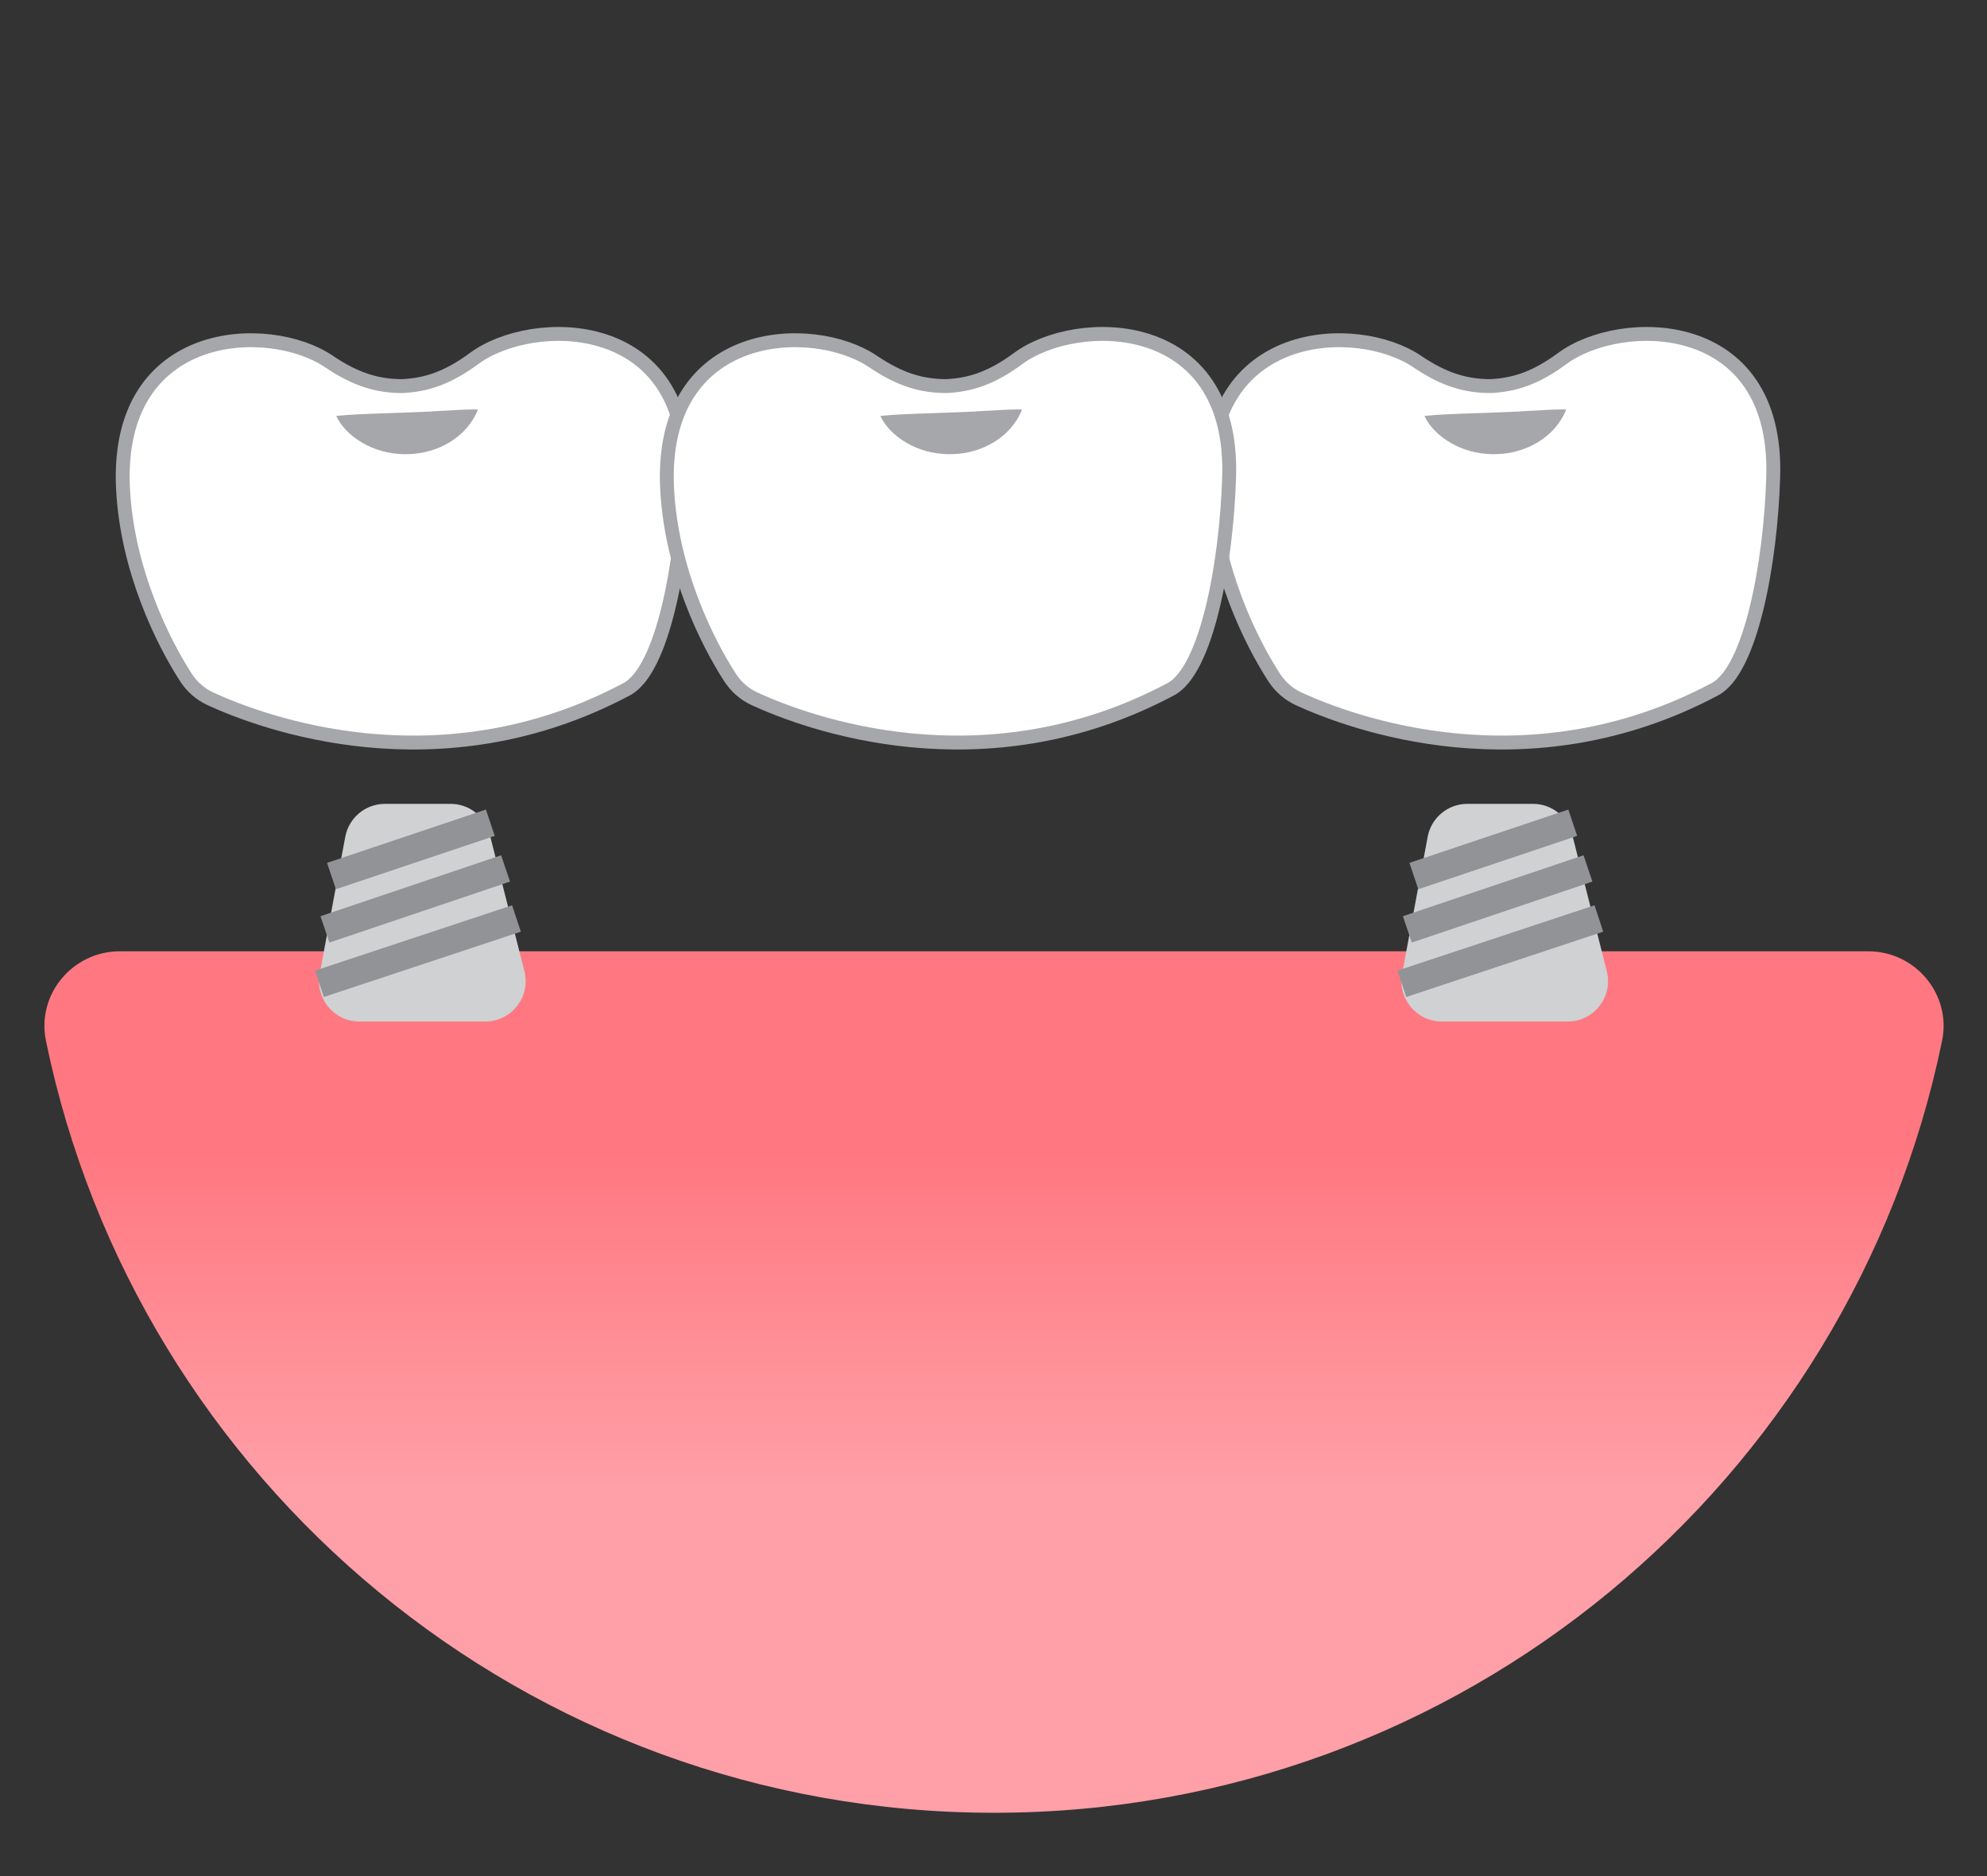
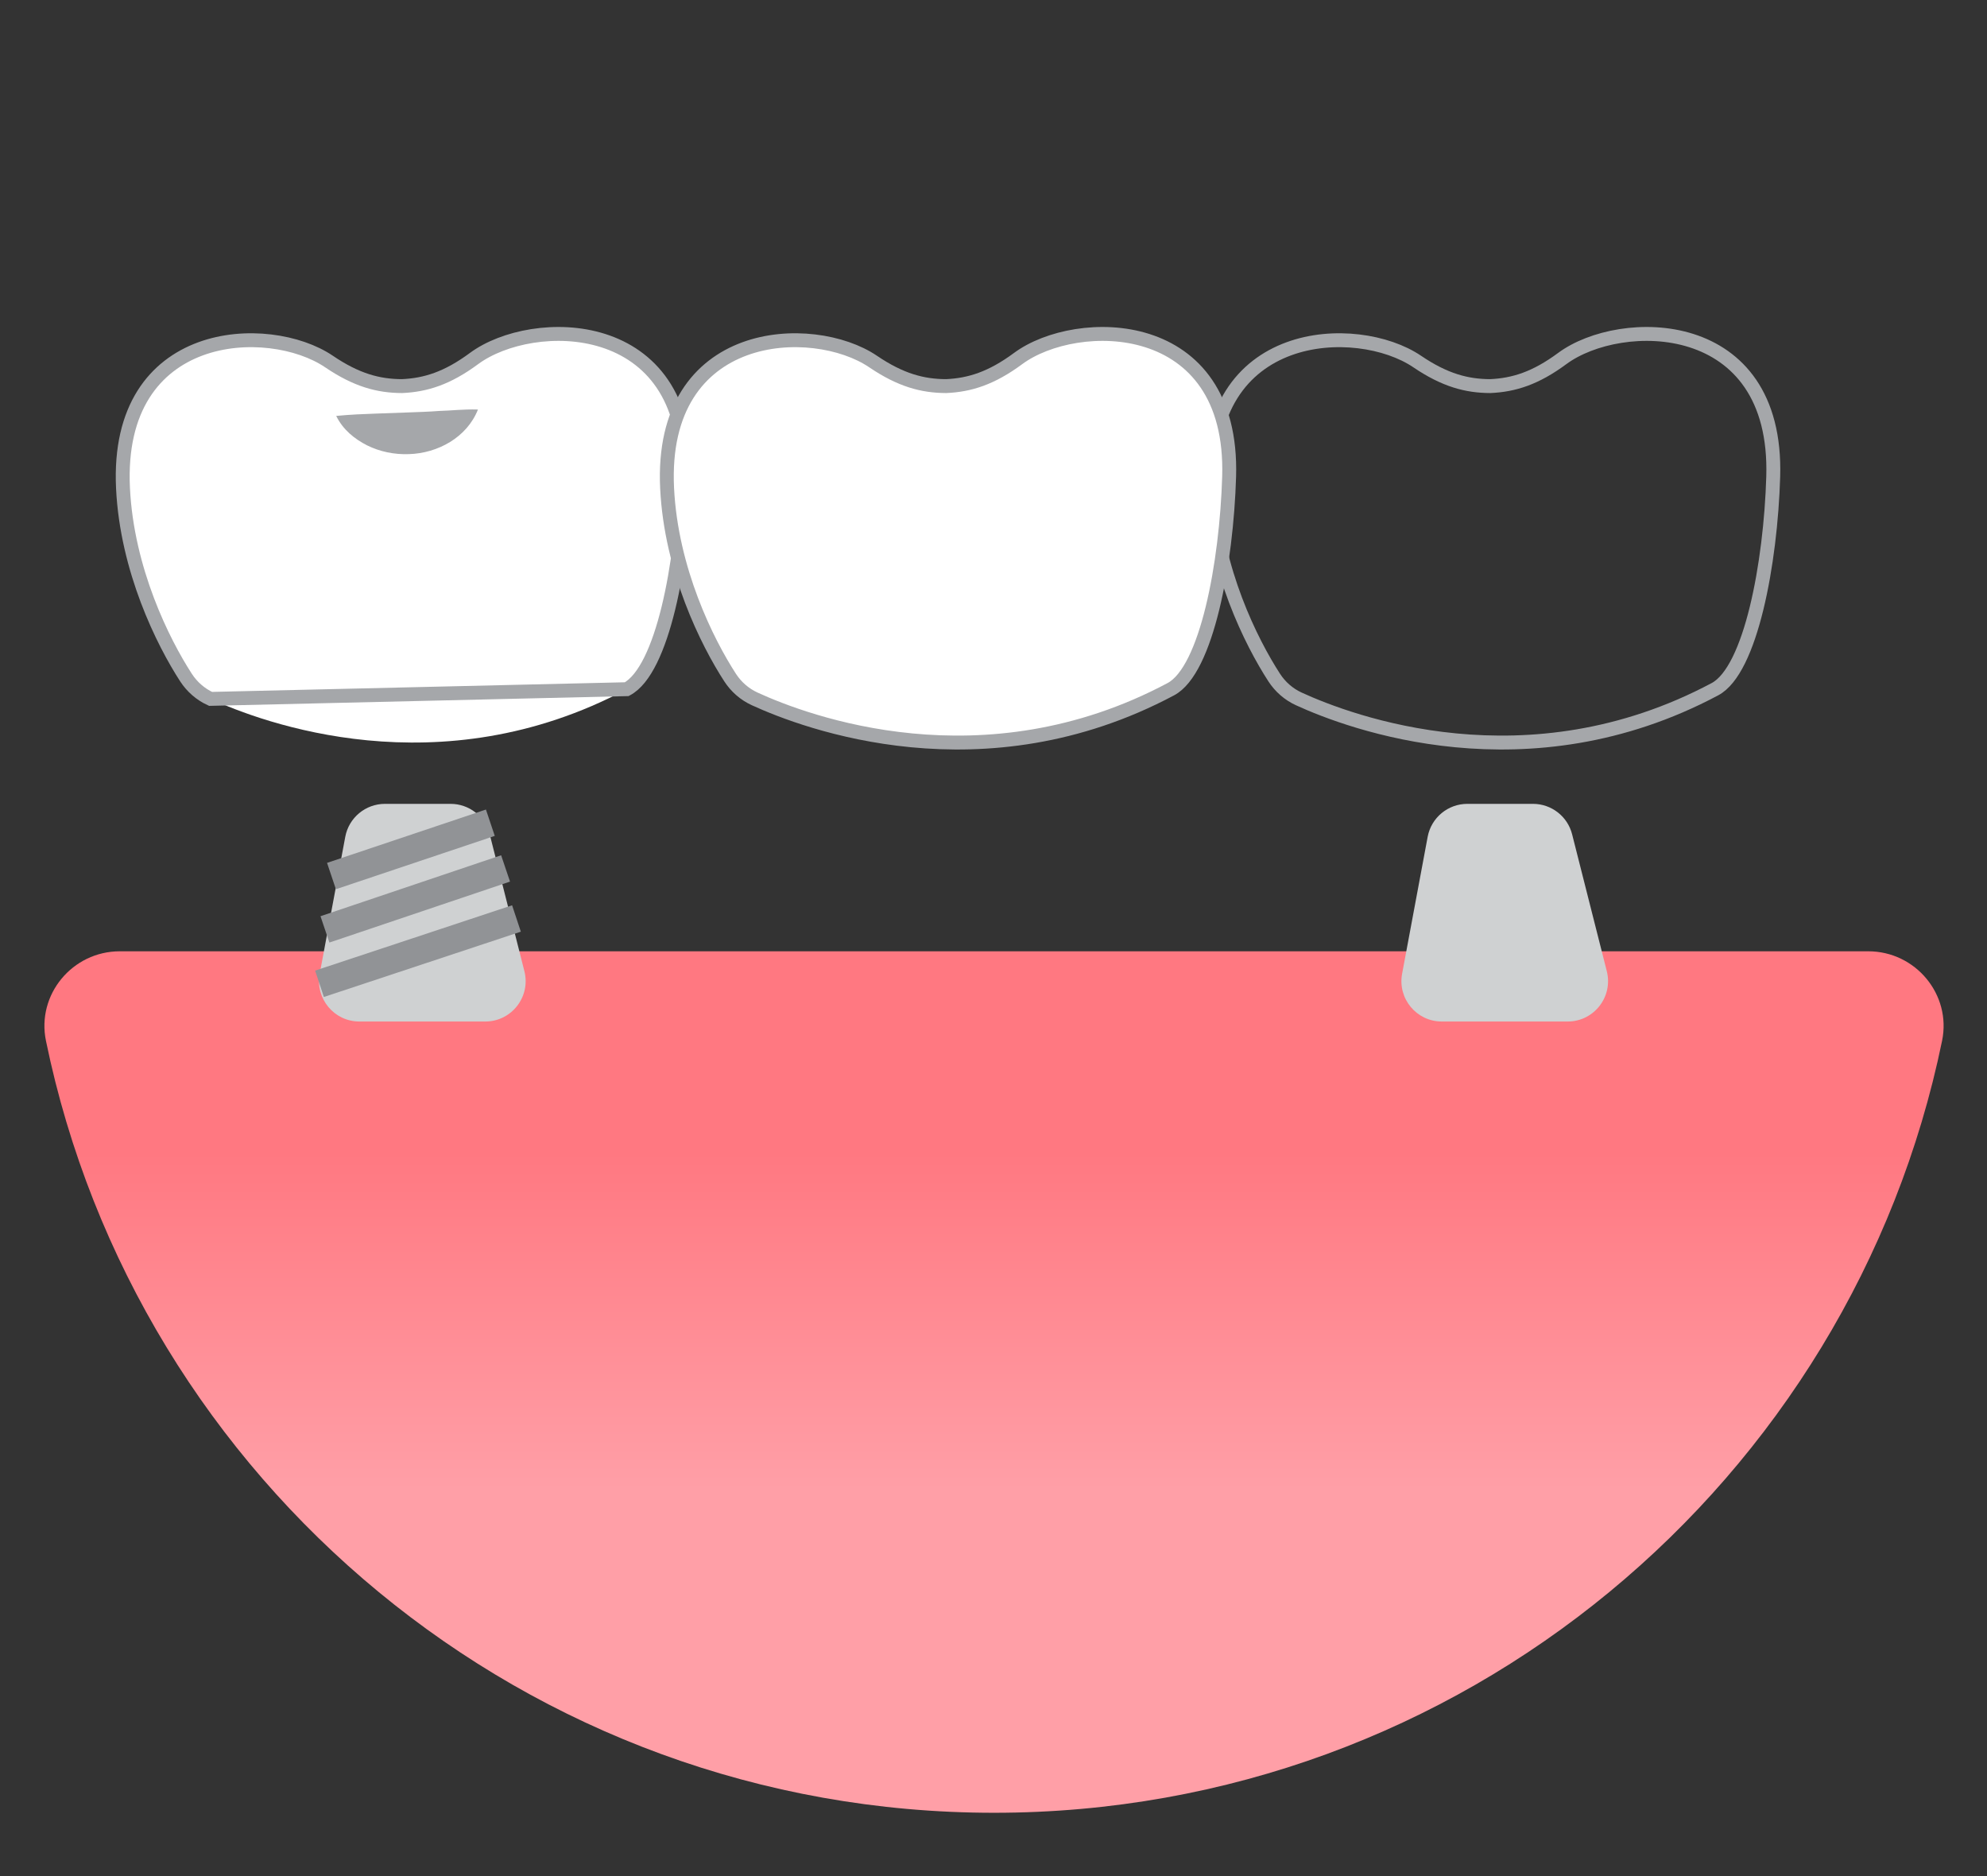
<svg xmlns="http://www.w3.org/2000/svg" xmlns:ns1="http://www.bohemiancoding.com/sketch/ns" xmlns:xlink="http://www.w3.org/1999/xlink" width="143px" height="135px" viewBox="0 0 143 135" version="1.1">
  <rect x="0" y="0" width="143" height="135" fill="#333333" stroke="none" />
  <title>sec4_teeth-2</title>
  <desc>Created with Sketch.</desc>
  <defs>
    <linearGradient x1="81.087%" y1="23.544%" x2="81.087%" y2="62.498%" id="linearGradient-1">
      <stop stop-color="#FF7881" offset="0%" />
      <stop stop-color="#FF9FA7" offset="100%" />
    </linearGradient>
-     <path id="path-2" d="M5.619,0.453 C2.218,0.453 -0.379,3.562 0.307,6.893 C6.832,38.6 34.898,62.443 68.537,62.443 C102.176,62.443 130.242,38.6 136.767,6.893 C137.453,3.562 134.856,0.453 131.455,0.453 L5.619,0.453 L5.619,0.453 Z" />
  </defs>
  <g id="Page-1" stroke="none" stroke-width="1" fill="none" fill-rule="evenodd" ns1:type="MSPage">
    <g id="sec4_teeth-2" ns1:type="MSArtboardGroup">
      <path d="M8.619,68.453 C5.218,68.453 2.621,71.562 3.307,74.893 C9.832,106.6 37.898,130.443 71.537,130.443 C105.176,130.443 133.242,106.6 139.767,74.893 C140.453,71.562 137.856,68.453 134.455,68.453 L8.619,68.453 L8.619,68.453 Z" id="Clip-2" fill="url(#linearGradient-1)" ns1:type="MSShapeGroup" />
      <g id="Imported-Layers" ns1:type="MSLayerGroup" transform="translate(3, 24)">
        <g id="Group-3" transform="translate(0, 46)">
          <mask id="mask-3" ns1:name="Clip 2" fill="white">
            <use xlink:href="#path-2" />
          </mask>
          <g id="Clip-2" />
          <path d="M0,-47.04 L137.04,-47.04 L137.04,63 L0,63 L0,-47.04 Z" id="Fill-1" ns1:type="MSShapeGroup" mask="url(#mask-3)" />
        </g>
        <path d="M42.106,25.592 C44.688,24.217 46.114,16.533 46.3,10.298 C46.648,-1.365 35.315,-1.308 31.114,1.8 C29.185,3.226 27.624,3.707 25.933,3.783 C24.24,3.777 22.661,3.361 20.676,2.014 C16.35,-0.918 5.286,-0.524 5.852,11.131 C6.138,17.007 8.732,22.208 10.386,24.756 C10.821,25.425 11.43,25.957 12.154,26.29 C15.838,27.981 28.601,32.785 42.106,25.592 L42.106,25.592 Z" id="Fill-4" fill="#FFFFFF" ns1:type="MSShapeGroup" />
-         <path d="M42.106,25.592 C44.688,24.217 46.114,16.533 46.3,10.298 C46.648,-1.365 35.315,-1.308 31.114,1.8 C29.185,3.226 27.624,3.707 25.933,3.783 C24.24,3.777 22.661,3.361 20.676,2.014 C16.35,-0.918 5.286,-0.524 5.852,11.131 C6.138,17.007 8.732,22.208 10.386,24.756 C10.821,25.425 11.43,25.957 12.154,26.29 C15.838,27.981 28.601,32.785 42.106,25.592 L42.106,25.592 Z" id="Stroke-5" stroke="#A5A7AA" ns1:type="MSShapeGroup" />
+         <path d="M42.106,25.592 C44.688,24.217 46.114,16.533 46.3,10.298 C46.648,-1.365 35.315,-1.308 31.114,1.8 C29.185,3.226 27.624,3.707 25.933,3.783 C24.24,3.777 22.661,3.361 20.676,2.014 C16.35,-0.918 5.286,-0.524 5.852,11.131 C6.138,17.007 8.732,22.208 10.386,24.756 C10.821,25.425 11.43,25.957 12.154,26.29 L42.106,25.592 Z" id="Stroke-5" stroke="#A5A7AA" ns1:type="MSShapeGroup" />
        <path d="M21.196,5.928 C22.275,5.825 23.142,5.794 23.976,5.764 L26.315,5.68 C27.066,5.65 27.812,5.633 28.618,5.57 C29.444,5.552 30.288,5.438 31.397,5.469 C30.604,7.476 28.5,8.62 26.421,8.678 C25.378,8.716 24.335,8.502 23.418,8.047 C22.511,7.585 21.68,6.917 21.196,5.928" id="Fill-6" fill="#A5A7AA" ns1:type="MSShapeGroup" />
-         <path d="M120.422,25.592 C123.004,24.217 124.429,16.533 124.615,10.298 C124.963,-1.365 113.631,-1.308 109.429,1.8 C107.501,3.226 105.94,3.707 104.249,3.783 C102.556,3.777 100.977,3.361 98.991,2.014 C94.665,-0.918 83.601,-0.524 84.168,11.131 C84.453,17.007 87.048,22.208 88.702,24.756 C89.136,25.425 89.745,25.957 90.469,26.29 C94.153,27.981 106.917,32.785 120.422,25.592 L120.422,25.592 Z" id="Fill-7" fill="#FFFFFF" ns1:type="MSShapeGroup" />
        <path d="M120.422,25.592 C123.004,24.217 124.429,16.533 124.615,10.298 C124.963,-1.365 113.631,-1.308 109.429,1.8 C107.501,3.226 105.94,3.707 104.249,3.783 C102.556,3.777 100.977,3.361 98.991,2.014 C94.665,-0.918 83.601,-0.524 84.168,11.131 C84.453,17.007 87.048,22.208 88.702,24.756 C89.136,25.425 89.745,25.957 90.469,26.29 C94.153,27.981 106.917,32.785 120.422,25.592 L120.422,25.592 Z" id="Stroke-8" stroke="#A5A7AA" ns1:type="MSShapeGroup" />
-         <path d="M99.512,5.928 C100.59,5.825 101.458,5.794 102.292,5.764 L104.631,5.68 C105.381,5.65 106.127,5.633 106.934,5.57 C107.76,5.552 108.603,5.438 109.713,5.469 C108.919,7.476 106.815,8.62 104.736,8.678 C103.694,8.716 102.651,8.502 101.734,8.047 C100.826,7.585 99.995,6.917 99.512,5.928" id="Fill-9" fill="#A5A7AA" ns1:type="MSShapeGroup" />
        <path d="M81.264,25.592 C83.846,24.217 85.271,16.533 85.458,10.298 C85.806,-1.365 74.473,-1.308 70.271,1.8 C68.343,3.226 66.782,3.707 65.091,3.783 C63.398,3.777 61.819,3.361 59.833,2.014 C55.508,-0.918 44.444,-0.524 45.01,11.131 C45.296,17.007 47.89,22.208 49.544,24.756 C49.978,25.425 50.587,25.957 51.312,26.29 C54.996,27.981 67.759,32.785 81.264,25.592 L81.264,25.592 Z" id="Fill-10" fill="#FFFFFF" ns1:type="MSShapeGroup" />
        <path d="M81.264,25.592 C83.846,24.217 85.271,16.533 85.458,10.298 C85.806,-1.365 74.473,-1.308 70.271,1.8 C68.343,3.226 66.782,3.707 65.091,3.783 C63.398,3.777 61.819,3.361 59.833,2.014 C55.508,-0.918 44.444,-0.524 45.01,11.131 C45.296,17.007 47.89,22.208 49.544,24.756 C49.978,25.425 50.587,25.957 51.312,26.29 C54.996,27.981 67.759,32.785 81.264,25.592 L81.264,25.592 Z" id="Stroke-11" stroke="#A5A7AA" ns1:type="MSShapeGroup" />
-         <path d="M60.354,5.928 C61.433,5.825 62.3,5.794 63.134,5.764 L65.473,5.68 C66.223,5.65 66.97,5.633 67.776,5.57 C68.602,5.552 69.445,5.438 70.555,5.469 C69.761,7.476 67.658,8.62 65.579,8.678 C64.536,8.716 63.493,8.502 62.576,8.047 C61.669,7.585 60.837,6.917 60.354,5.928" id="Fill-12" fill="#A5A7AA" ns1:type="MSShapeGroup" />
        <path d="M31.923,49.506 L22.865,49.506 C21.047,49.506 19.675,47.855 20.009,46.067 L21.848,36.215 C22.105,34.84 23.305,33.843 24.704,33.843 L29.427,33.843 C30.757,33.843 31.917,34.746 32.244,36.035 L34.74,45.887 C35.205,47.723 33.817,49.506 31.923,49.506" id="Fill-13" fill="#CFD1D2" ns1:type="MSShapeGroup" />
        <path d="M20.855,39.038 L32.289,35.2 M20.385,42.876 L33.385,38.49 M19.993,46.791 L34.169,42.092" id="Stroke-14" stroke="#919396" stroke-width="2" ns1:type="MSShapeGroup" />
        <path d="M109.821,49.506 L100.763,49.506 C98.945,49.506 97.573,47.855 97.907,46.067 L99.746,36.215 C100.002,34.84 101.203,33.843 102.602,33.843 L107.325,33.843 C108.655,33.843 109.815,34.746 110.142,36.035 L112.638,45.887 C113.103,47.723 111.715,49.506 109.821,49.506" id="Fill-15" fill="#CFD1D2" ns1:type="MSShapeGroup" />
-         <path d="M98.753,39.038 L110.187,35.2 M98.283,42.876 L111.283,38.49 M97.891,46.791 L112.067,42.092" id="Stroke-16" stroke="#919396" stroke-width="2" ns1:type="MSShapeGroup" />
      </g>
    </g>
  </g>
</svg>